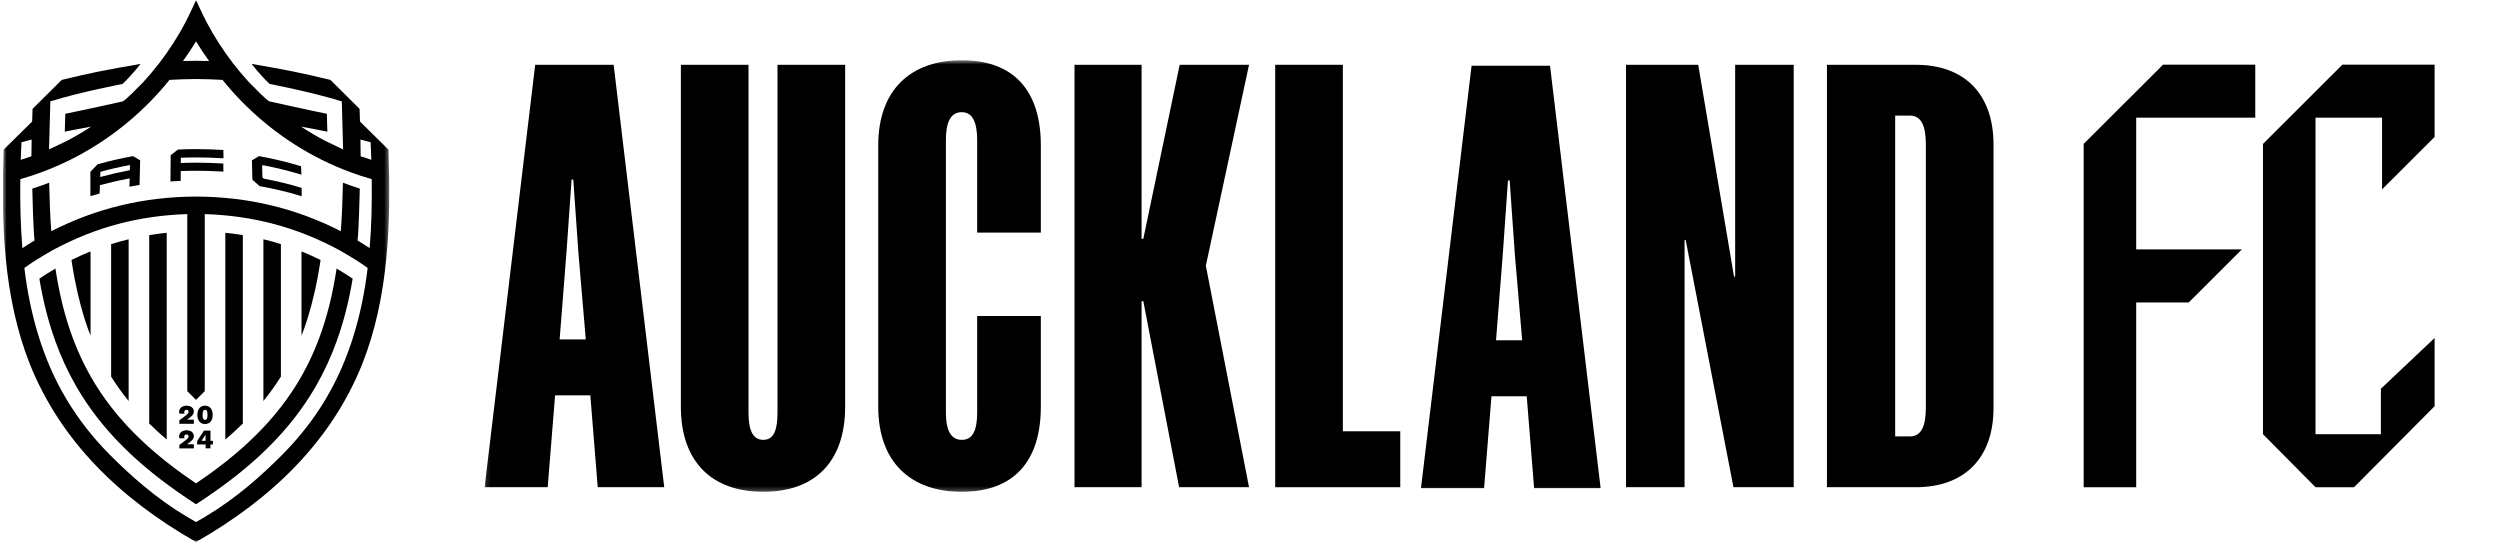
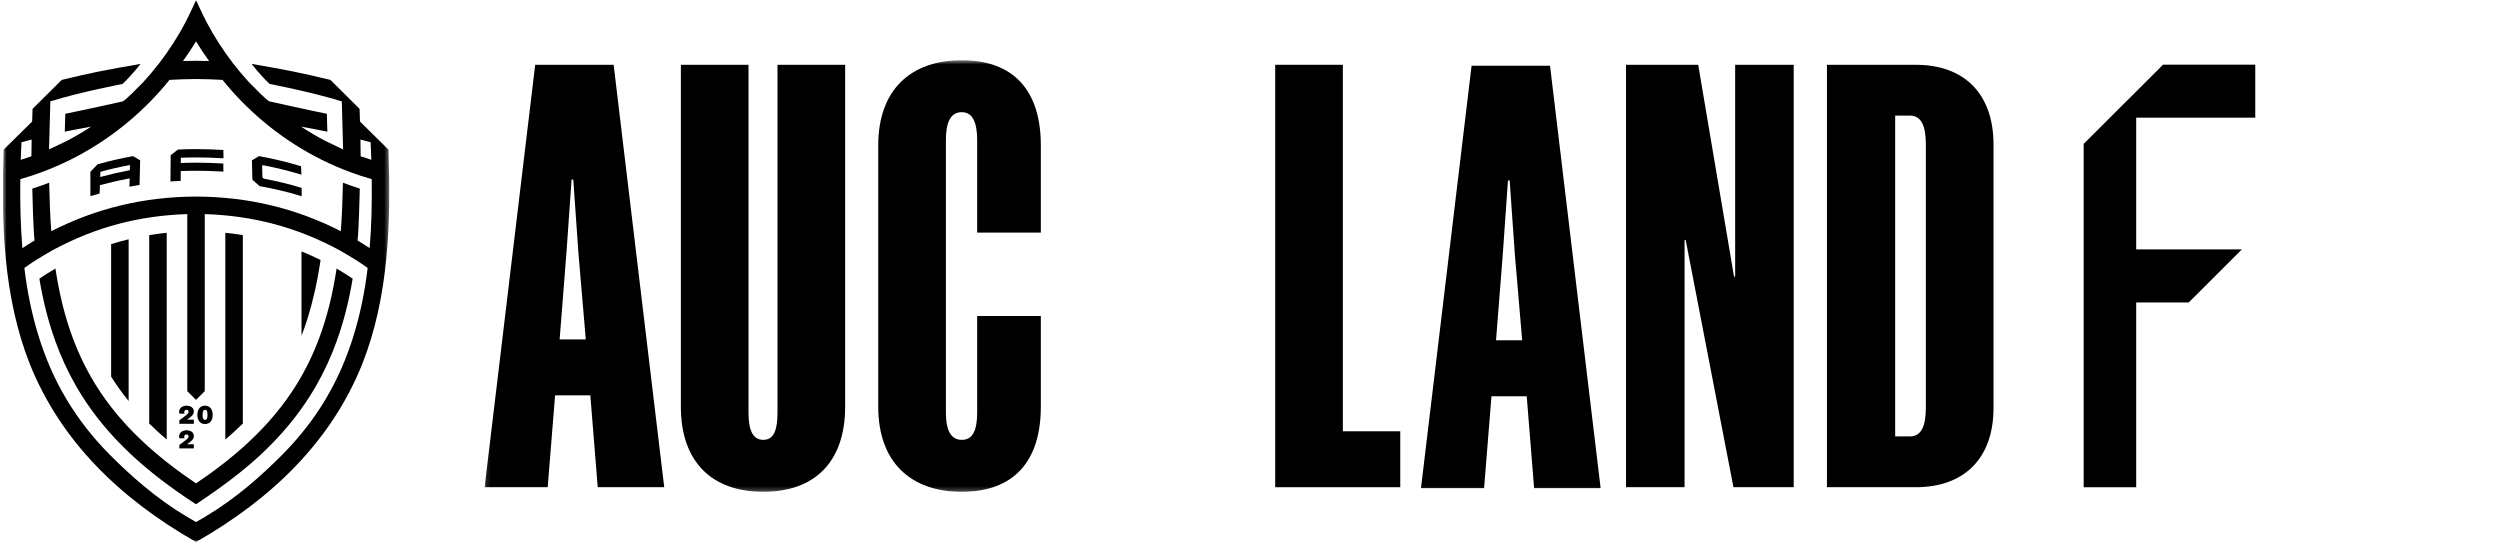
<svg xmlns="http://www.w3.org/2000/svg" fill="none" viewBox="0 0 563 123" height="123" width="563">
  <g clip-path="url(#clip0_994_71)">
    <mask height="98" width="453" y="13" x="109" maskUnits="userSpaceOnUse" style="mask-type:luminance" id="mask0_994_71">
      <path fill="white" d="M561.182 13.562H109.131V110.753H561.182V13.562Z" />
    </mask>
    <g mask="url(#mask0_994_71)">
      <path fill="black" d="M448.94 32.588V91.854C448.94 103.296 442.283 109.724 431.401 109.724H411.43V14.59H431.401C442.283 14.59 448.94 21.018 448.94 32.588ZM426.792 98.282H430.121C432.681 98.282 433.705 95.968 433.705 91.725V32.588C433.705 28.346 432.681 26.032 430.121 26.032H426.792V98.282Z" />
      <path fill="black" d="M382.437 14.59L390.501 62.285H390.758V14.59H403.943V109.724H390.373L379.62 54.058H379.363V109.724H366.178V14.59H382.437Z" />
      <path fill="black" d="M331.399 14.796H349.066L360.461 109.93H345.482L343.817 89.232H335.88L334.216 109.93H320.006L331.399 14.796ZM338.44 57.092L336.905 76.633H342.794L341.129 57.092L339.977 40.636H339.593L338.44 57.092Z" />
      <path fill="black" d="M287.174 109.724V14.59H302.408V97.125H315.339V109.724H287.174Z" />
-       <path fill="black" d="M241.98 109.724V14.59H257.087V53.8H257.472L265.665 14.59H281.283L271.554 59.843L281.283 109.724H265.536L257.472 67.814H257.087V109.724H241.98Z" />
      <path fill="black" d="M234.395 71.157V91.598C234.395 103.94 228.25 110.753 216.6 110.753C204.95 110.753 197.781 103.94 197.781 91.598V32.718C197.781 20.376 204.95 13.562 216.6 13.562C228.25 13.562 234.395 20.376 234.395 32.718V52.387H220.057V31.561C220.057 27.576 219.032 25.261 216.6 25.261C214.039 25.261 213.016 27.576 213.016 31.561V92.884C213.016 96.74 214.039 99.055 216.6 99.055C219.16 99.055 220.057 96.74 220.057 92.884V71.157H234.395Z" />
      <path fill="black" d="M153.33 14.59H168.565V92.882C168.565 96.739 169.46 99.053 171.892 99.053C174.324 99.053 175.094 96.739 175.094 92.882V14.59H190.328V91.597C190.328 103.939 183.542 110.752 171.892 110.752C160.242 110.752 153.33 103.939 153.33 91.597V14.59Z" />
      <path fill="black" d="M120.525 14.59H138.192L149.586 109.724H134.607L132.943 89.026H125.005L123.341 109.724H109.131L120.525 14.59ZM127.566 56.886L126.03 76.427H131.919L130.254 56.886L129.102 40.43H128.718L127.566 56.886Z" />
-       <path fill="black" d="M521.455 109.725L509.625 97.778V32.41L527.496 14.565H548.271V30.841L536.441 42.651V26.504H521.455V97.778H536.177V87.544L548.271 76.12V91.478L530.126 109.725H521.455Z" />
      <path fill="black" d="M469.242 109.725V32.41L487.122 14.565H507.887V26.504H481.071V56.167H504.866L492.901 68.115H481.071V109.725H469.242Z" />
    </g>
    <mask height="123" width="88" y="0" x="0" maskUnits="userSpaceOnUse" style="mask-type:luminance" id="mask1_994_71">
      <path fill="white" d="M87.654 0.002H0.635V122.056H87.654V0.002Z" />
    </mask>
    <g mask="url(#mask1_994_71)">
      <path fill="black" d="M41.551 93.154C41.51 93.05 41.484 92.929 41.484 92.803C41.484 92.524 41.669 92.29 41.988 92.29C42.306 92.29 42.472 92.508 42.472 92.752C42.472 93.075 42.16 93.331 41.605 93.746L40.382 94.673V95.433H43.651V94.506H42.122L42.791 94.009C43.294 93.629 43.657 93.227 43.657 92.676C43.657 91.901 43.023 91.359 42.023 91.359C41.115 91.359 40.334 91.894 40.334 92.727C40.334 92.866 40.353 93.005 40.407 93.157H41.551V93.154Z" />
      <path fill="black" d="M46.174 95.496C47.286 95.496 47.901 94.647 47.901 93.425C47.901 92.204 47.286 91.356 46.174 91.356C45.062 91.356 44.447 92.204 44.447 93.425C44.447 94.647 45.062 95.496 46.174 95.496ZM46.174 92.283C46.605 92.283 46.729 92.78 46.729 93.425C46.729 94.071 46.605 94.568 46.174 94.568C45.744 94.568 45.623 94.071 45.623 93.425C45.623 92.78 45.747 92.283 46.174 92.283Z" />
      <path fill="black" d="M41.551 98.694C41.51 98.59 41.484 98.469 41.484 98.343C41.484 98.064 41.669 97.83 41.988 97.83C42.306 97.83 42.472 98.048 42.472 98.292C42.472 98.615 42.16 98.871 41.605 99.286L40.382 100.213V100.973H43.651V100.046H42.122L42.791 99.549C43.294 99.169 43.657 98.767 43.657 98.216C43.657 97.441 43.023 96.899 42.023 96.899C41.115 96.899 40.334 97.434 40.334 98.267C40.334 98.406 40.353 98.545 40.407 98.697H41.551V98.694Z" />
-       <path fill="black" d="M46.311 100.971H47.397V100.094H47.952V99.262H47.404V96.964H45.941L44.393 99.325V100.094H46.308V100.971H46.311ZM46.285 99.265H45.406L46.285 97.866V99.265Z" />
      <path fill="black" d="M67.759 42.265C64.952 41.414 62.263 40.768 59.398 40.224C59.299 40.132 59.2 40.043 59.099 39.951C59.076 39.081 59.051 38.213 59.029 37.343C59.105 37.299 59.185 37.254 59.261 37.21C62.094 37.748 64.904 38.438 67.68 39.28L67.88 39.34L67.801 37.441L67.699 37.41C64.63 36.479 61.517 35.732 58.382 35.172L58.328 35.162L56.734 36.108L56.836 40.464C56.836 40.464 57.91 41.423 58.426 41.888L58.458 41.917L58.499 41.923C61.66 42.487 64.646 43.186 67.74 44.126L67.941 44.186L67.934 42.316L67.759 42.259V42.265Z" />
      <path fill="black" d="M44.084 35.451C45.929 35.451 48.325 35.514 50.167 35.641L50.327 35.65L50.307 33.779L50.17 33.77C48.329 33.643 45.929 33.58 44.084 33.58C42.756 33.58 41.427 33.612 40.098 33.678H40.05L38.435 34.97V35.039C38.416 36.815 38.381 40.86 38.381 40.86L38.54 40.851C39.209 40.806 39.878 40.769 40.548 40.74L40.688 40.734C40.688 40.734 40.697 39.104 40.7 38.524C41.828 38.477 42.956 38.455 44.084 38.455C45.923 38.455 48.313 38.518 50.151 38.641L50.311 38.651L50.291 36.831L50.154 36.821C48.316 36.698 45.923 36.635 44.084 36.635C42.96 36.635 41.835 36.66 40.713 36.704C40.713 36.312 40.72 35.919 40.72 35.527C41.841 35.479 42.963 35.457 44.084 35.457V35.451Z" />
      <path fill="black" d="M29.969 35.162L29.915 35.172C27.267 35.643 24.635 36.248 22.032 36.982L21.993 36.992L20.355 38.682V44.151L22.427 43.591C22.427 43.591 22.478 42.3 22.5 41.705C23.424 41.452 24.351 41.211 25.282 40.992C26.582 40.686 27.885 40.41 29.195 40.163C29.179 40.73 29.143 42.043 29.143 42.043C29.143 42.043 30.647 41.774 31.313 41.67L31.434 41.651V41.528C31.476 39.901 31.562 36.108 31.562 36.108L29.969 35.162ZM29.07 38.365C26.919 38.771 24.781 39.261 22.659 39.837C22.631 39.847 22.599 39.853 22.57 39.862C22.586 39.473 22.602 39.081 22.615 38.691C24.816 38.087 27.037 37.574 29.271 37.159C29.261 37.552 29.249 37.941 29.239 38.334C29.182 38.343 29.124 38.356 29.067 38.365H29.07Z" />
      <path fill="black" d="M28.969 90.305V53.885C27.637 54.208 26.321 54.568 25.027 54.974V84.819C25.63 85.778 26.264 86.722 26.933 87.652C27.576 88.548 28.255 89.431 28.969 90.308V90.305Z" />
      <path fill="black" d="M37.543 52.425C36.214 52.561 34.902 52.735 33.602 52.947V95.381C34.831 96.593 36.144 97.79 37.543 98.983V52.425Z" />
-       <path fill="black" d="M20.391 75.567V56.62C20.391 56.62 19.25 57.073 18.058 57.617C17.718 57.776 16.214 58.481 16.096 58.541C16.102 58.595 16.112 58.646 16.118 58.7C17.663 69.24 20.391 75.567 20.391 75.567Z" />
-       <path fill="black" d="M63.26 84.817V54.972C61.966 54.57 60.653 54.206 59.318 53.883V90.303C60.032 89.426 60.708 88.543 61.354 87.647C62.024 86.716 62.658 85.773 63.26 84.814V84.817Z" />
      <path fill="black" d="M54.686 52.947C53.386 52.735 52.073 52.561 50.744 52.425V98.983C52.143 97.79 53.456 96.59 54.686 95.381V52.947Z" />
      <path fill="black" d="M72.192 58.543C72.074 58.483 70.57 57.778 70.229 57.619C69.037 57.072 67.897 56.622 67.897 56.622V75.57C67.897 75.57 70.624 69.242 72.169 58.702C72.179 58.648 72.185 58.597 72.192 58.543Z" />
-       <path fill="black" d="M75.799 60.476C75.051 65.442 73.99 70.019 72.546 74.283C72.32 74.95 72.084 75.612 71.839 76.267C70.832 78.951 69.662 81.515 68.311 83.978C68.174 84.225 68.037 84.472 67.897 84.719C66.537 87.112 65.001 89.416 63.264 91.654C62.238 92.977 61.142 94.275 59.973 95.556C59.759 95.791 59.543 96.022 59.323 96.253C57.889 97.775 56.347 99.273 54.69 100.751C53.444 101.862 52.131 102.963 50.748 104.052C49.576 104.98 48.349 105.901 47.074 106.819C46.759 107.046 44.818 108.401 44.143 108.857C43.471 108.404 41.53 107.046 41.211 106.819C39.937 105.901 38.713 104.98 37.538 104.052C36.154 102.96 34.845 101.862 33.596 100.751C31.939 99.273 30.397 97.775 28.963 96.253C28.746 96.022 28.526 95.788 28.313 95.556C27.14 94.278 26.047 92.977 25.021 91.654C23.285 89.419 21.749 87.115 20.388 84.719C20.248 84.472 20.111 84.225 19.974 83.978C18.623 81.512 17.454 78.951 16.447 76.267C16.201 75.612 15.966 74.95 15.739 74.283C14.296 70.019 13.235 65.442 12.486 60.476C11.247 61.197 10.039 61.957 8.863 62.758C9.698 67.727 10.858 72.364 12.426 76.729C13.71 80.303 15.265 83.699 17.129 86.937C19.923 91.799 23.416 96.313 27.701 100.586C31.776 104.65 36.566 108.499 42.174 112.257C42.464 112.45 44.111 113.535 44.143 113.561C44.178 113.539 45.822 112.453 46.112 112.257C51.717 108.499 56.509 104.65 60.584 100.586C64.87 96.31 68.362 91.799 71.157 86.937C73.021 83.696 74.576 80.303 75.86 76.729C77.428 72.361 78.588 67.727 79.422 62.758C78.25 61.957 77.042 61.194 75.799 60.476Z" />
+       <path fill="black" d="M75.799 60.476C75.051 65.442 73.99 70.019 72.546 74.283C72.32 74.95 72.084 75.612 71.839 76.267C70.832 78.951 69.662 81.515 68.311 83.978C68.174 84.225 68.037 84.472 67.897 84.719C66.537 87.112 65.001 89.416 63.264 91.654C62.238 92.977 61.142 94.275 59.973 95.556C59.759 95.791 59.543 96.022 59.323 96.253C57.889 97.775 56.347 99.273 54.69 100.751C53.444 101.862 52.131 102.963 50.748 104.052C49.576 104.98 48.349 105.901 47.074 106.819C46.759 107.046 44.818 108.401 44.143 108.857C43.471 108.404 41.53 107.046 41.211 106.819C39.937 105.901 38.713 104.98 37.538 104.052C36.154 102.96 34.845 101.862 33.596 100.751C31.939 99.273 30.397 97.775 28.963 96.253C28.746 96.022 28.526 95.788 28.313 95.556C27.14 94.278 26.047 92.977 25.021 91.654C23.285 89.419 21.749 87.115 20.388 84.719C20.248 84.472 20.111 84.225 19.974 83.978C18.623 81.512 17.454 78.951 16.447 76.267C16.201 75.612 15.966 74.95 15.739 74.283C14.296 70.019 13.235 65.442 12.486 60.476C11.247 61.197 10.039 61.957 8.863 62.758C9.698 67.727 10.858 72.364 12.426 76.729C13.71 80.303 15.265 83.699 17.129 86.937C19.923 91.799 23.416 96.313 27.701 100.586C31.776 104.65 36.566 108.499 42.174 112.257C42.464 112.45 44.111 113.535 44.143 113.561C51.717 108.499 56.509 104.65 60.584 100.586C64.87 96.31 68.362 91.799 71.157 86.937C73.021 83.696 74.576 80.303 75.86 76.729C77.428 72.361 78.588 67.727 79.422 62.758C78.25 61.957 77.042 61.194 75.799 60.476Z" />
      <path fill="black" d="M87.481 33.693L81.073 27.372C81.044 26.432 81.013 25.479 80.978 24.52L74.414 17.997C67.687 16.36 64.555 15.756 56.64 14.385C56.64 14.385 58.746 17.069 60.722 18.908C60.722 18.908 69.934 20.659 76.975 22.824C77.023 24.039 77.256 32.598 77.269 33.646L73.305 31.756C71.415 30.772 69.58 29.689 67.802 28.518C69.602 28.841 71.887 29.268 73.722 29.654C73.703 28.923 73.604 25.698 73.604 25.628C69.057 24.707 60.645 22.827 60.645 22.827C60.464 22.669 60.454 23.011 56.032 18.478C54.779 17.11 53.584 15.692 52.45 14.22C50.204 11.299 48.206 8.187 46.488 4.924C46.463 4.873 44.803 1.55 44.156 0.002C43.509 1.553 41.849 4.873 41.824 4.924C40.106 8.187 38.108 11.299 35.862 14.217C34.727 15.692 33.533 17.11 32.28 18.475C27.858 23.011 27.848 22.669 27.666 22.827C27.666 22.827 19.258 24.704 14.707 25.628C14.707 25.698 14.605 28.923 14.589 29.654C16.425 29.265 18.71 28.841 20.51 28.518C18.735 29.689 16.9 30.769 15.007 31.756L11.043 33.646C11.056 32.601 11.289 24.042 11.336 22.824C18.378 20.655 27.587 18.908 27.59 18.908C29.566 17.069 31.669 14.385 31.672 14.385C23.757 15.756 20.625 16.36 13.898 17.997L7.334 24.517C7.299 25.479 7.267 26.432 7.239 27.372L0.812 33.693C0.254 50.048 0.71 66.825 6.732 82.018C13.653 99.231 26.841 112.183 44.146 122.056C61.452 112.183 74.64 99.231 81.561 82.018C87.583 66.825 88.039 50.048 87.481 33.693ZM83.466 32.032C83.527 33.364 83.578 34.684 83.622 35.991C82.816 35.745 82.013 35.479 81.22 35.197C81.21 33.959 81.194 32.706 81.172 31.433C81.937 31.627 82.701 31.826 83.469 32.032H83.466ZM44.146 9.311C45.064 10.827 46.042 12.302 47.084 13.739C46.109 13.711 45.134 13.695 44.166 13.689H44.153H44.146H44.14H44.13C43.162 13.695 42.187 13.711 41.212 13.739C42.254 12.302 43.232 10.827 44.15 9.311H44.146ZM4.826 32.032C5.594 31.826 6.359 31.627 7.124 31.433C7.102 32.706 7.082 33.959 7.076 35.197C6.283 35.479 5.48 35.745 4.674 35.991C4.715 34.684 4.766 33.364 4.83 32.032H4.826ZM73.391 89.792C70.753 94.239 67.499 98.462 63.497 102.475C58.807 107.182 53.084 112.288 46.115 116.422C45.469 116.804 44.812 117.184 44.146 117.564C43.48 117.184 42.821 116.804 42.177 116.422C35.209 112.288 29.486 107.182 24.795 102.475C20.793 98.462 17.543 94.239 14.902 89.792C9.6 80.926 6.719 70.68 5.489 60.339C6.388 59.699 7.302 59.079 8.239 58.481C8.494 58.319 10.941 56.838 11.942 56.29C21.574 51.112 31.375 48.558 42.174 48.213V88.083L44.143 90.051L46.112 88.083V48.213C56.911 48.558 66.712 51.115 76.345 56.29C77.345 56.841 79.792 58.319 80.047 58.484C80.984 59.082 81.898 59.699 82.797 60.342C81.567 70.68 78.687 80.929 73.385 89.795L73.391 89.792ZM83.259 55.888C82.364 55.293 81.452 54.717 80.525 54.163C80.805 51.726 81.003 43.778 81.025 42.48C79.706 42.072 78.515 41.626 77.23 41.145C77.157 44.5 77.01 48.795 76.752 52.065C66.69 46.931 55.955 44.307 44.15 44.269C32.344 44.31 21.609 46.931 11.547 52.065C11.289 48.795 11.142 44.5 11.069 41.145C9.784 41.629 8.59 42.072 7.274 42.48C7.296 43.778 7.493 51.726 7.774 54.163C6.847 54.717 5.935 55.293 5.04 55.888C4.607 50.58 4.514 45.858 4.575 40.344C5.419 40.103 6.254 39.847 7.086 39.575C8.411 39.138 9.721 38.66 11.011 38.144C19.653 34.684 27.488 29.382 33.95 22.748C35.432 21.228 36.84 19.643 38.175 17.987C40.218 17.87 42.158 17.81 44.143 17.797C46.128 17.81 48.069 17.87 50.111 17.987C51.446 19.64 52.855 21.228 54.336 22.748C60.798 29.382 68.634 34.687 77.275 38.144C78.566 38.663 79.875 39.138 81.201 39.575C82.032 39.847 82.867 40.103 83.712 40.344C83.772 45.858 83.68 50.583 83.246 55.888H83.259Z" />
    </g>
  </g>
  <defs>
    <clipPath id="clip0_994_71">
      <rect transform="translate(0.637)" fill="white" height="122.228" width="561.701" />
    </clipPath>
  </defs>
</svg>